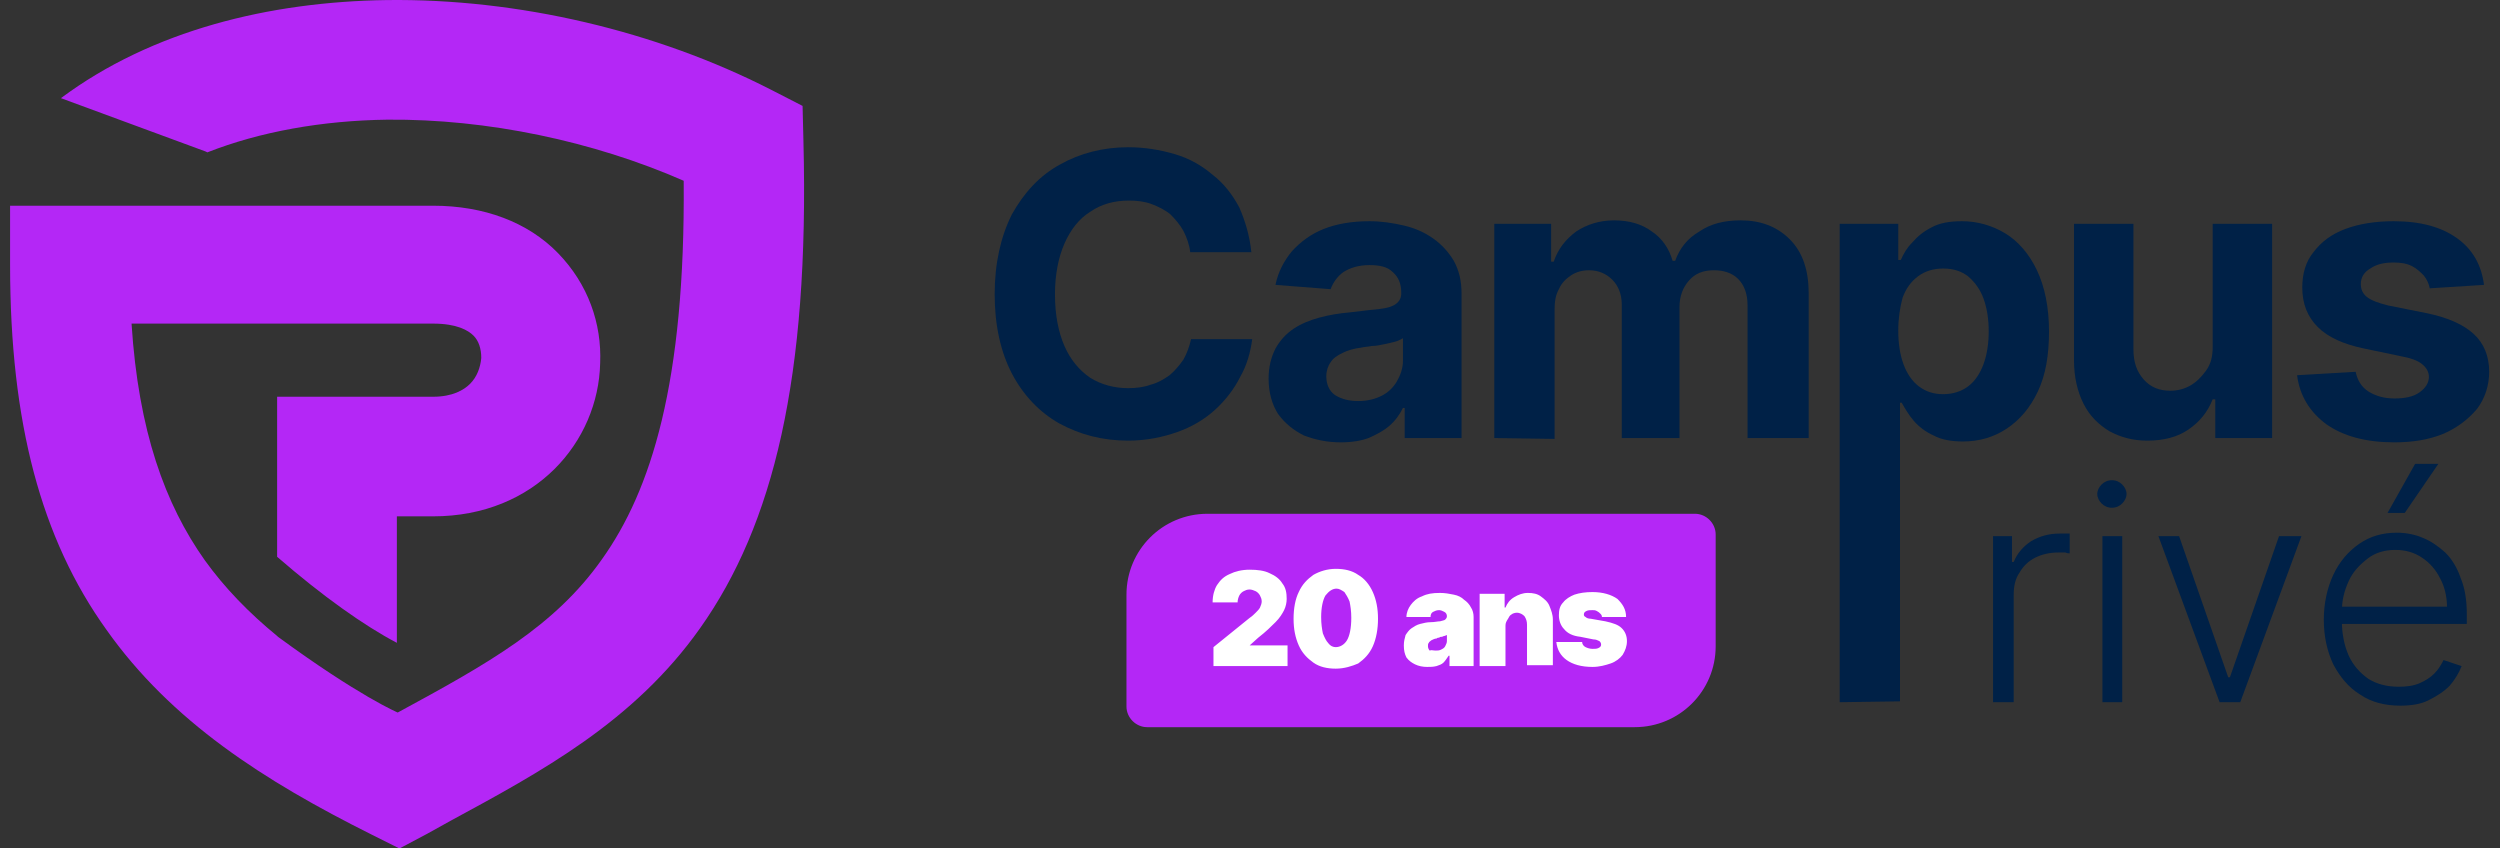
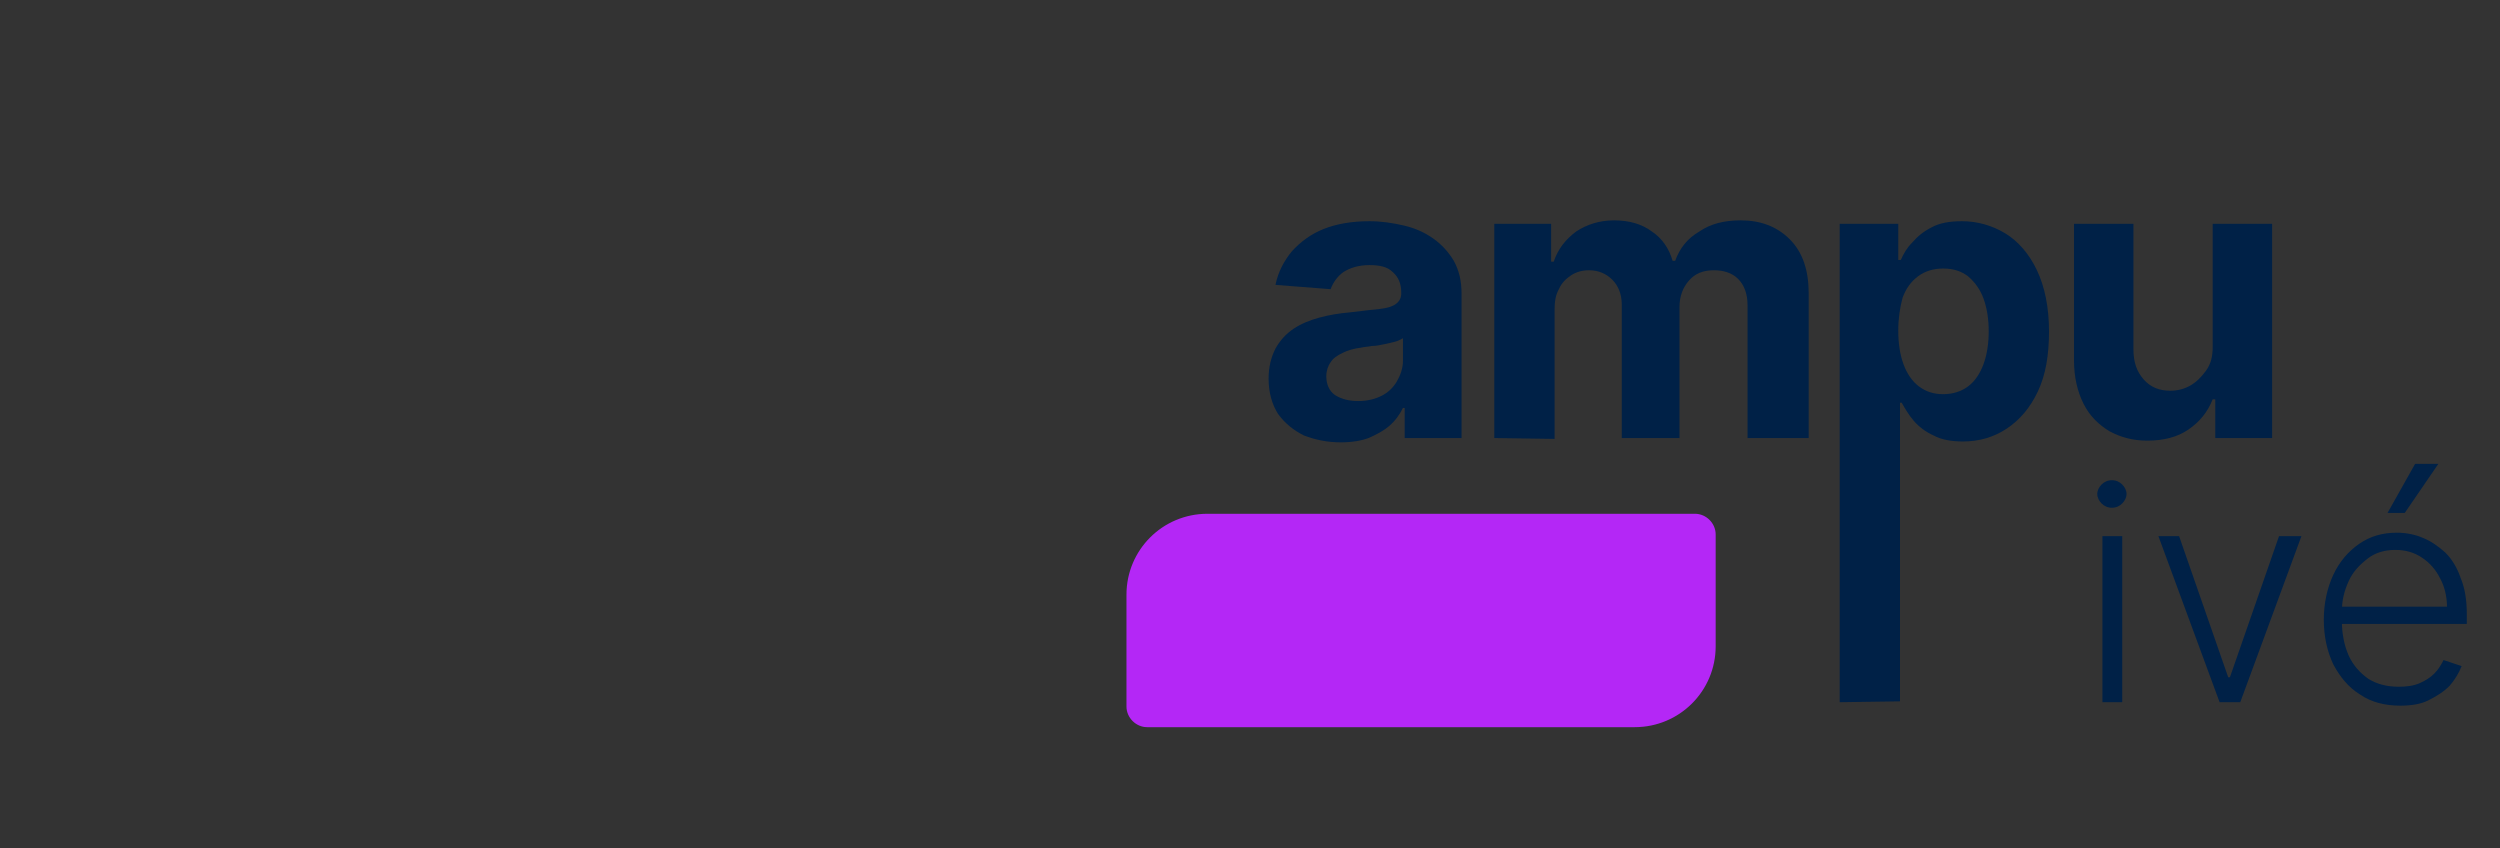
<svg xmlns="http://www.w3.org/2000/svg" width="165" height="56" viewBox="0 0 165 56" fill="none">
  <rect x="0" y="0" width="165" height="56" fill="#333333" stroke="none" />
-   <path d="M163.945 18.802L160.364 19.029C160.307 18.745 160.193 18.461 159.966 18.177C159.738 17.95 159.511 17.723 159.17 17.553C158.829 17.382 158.431 17.326 157.976 17.326C157.35 17.326 156.839 17.439 156.441 17.723C156.043 17.95 155.815 18.291 155.815 18.745C155.815 19.086 155.929 19.37 156.213 19.597C156.498 19.824 156.953 19.995 157.635 20.165L160.193 20.676C161.558 20.96 162.581 21.415 163.263 22.039C163.945 22.664 164.286 23.516 164.286 24.538C164.286 25.447 164.002 26.299 163.491 26.98C162.922 27.662 162.183 28.229 161.273 28.627C160.307 29.024 159.227 29.195 158.033 29.195C156.157 29.195 154.678 28.797 153.541 28.002C152.461 27.207 151.779 26.128 151.608 24.765L155.474 24.538C155.588 25.106 155.872 25.56 156.327 25.844C156.782 26.128 157.35 26.299 158.033 26.299C158.715 26.299 159.283 26.185 159.681 25.901C160.079 25.617 160.307 25.276 160.307 24.879C160.307 24.538 160.136 24.254 159.852 24.027C159.568 23.8 159.113 23.629 158.488 23.516L156.043 23.005C154.678 22.721 153.655 22.266 152.973 21.585C152.291 20.903 151.95 20.052 151.95 18.973C151.95 18.064 152.177 17.269 152.689 16.644C153.2 15.963 153.882 15.451 154.792 15.111C155.702 14.77 156.782 14.6 157.976 14.6C159.795 14.6 161.16 14.997 162.183 15.735C163.206 16.474 163.775 17.496 163.945 18.802Z" fill="#002147" />
  <path d="M146.037 22.892V14.771H149.96V28.911H146.208V26.356H146.037C145.696 27.208 145.184 27.832 144.445 28.343C143.706 28.855 142.796 29.082 141.716 29.082C140.75 29.082 139.954 28.855 139.215 28.457C138.476 28.003 137.907 27.435 137.509 26.64C137.111 25.845 136.884 24.879 136.884 23.8V14.771H140.807V23.062C140.807 23.914 141.034 24.538 141.489 25.05C141.944 25.561 142.512 25.788 143.251 25.788C143.706 25.788 144.161 25.674 144.559 25.447C144.957 25.22 145.298 24.879 145.582 24.482C145.923 24.027 146.037 23.516 146.037 22.892Z" fill="#002147" />
  <path d="M121.42 46.346V14.77H125.286V17.155H125.456C125.627 16.758 125.854 16.36 126.196 16.019C126.537 15.622 126.935 15.281 127.503 14.997C128.015 14.713 128.697 14.6 129.493 14.6C130.516 14.6 131.483 14.884 132.336 15.395C133.188 15.906 133.927 16.758 134.439 17.837C134.951 18.916 135.235 20.279 135.235 21.869C135.235 23.459 135.008 24.765 134.496 25.844C133.984 26.923 133.302 27.718 132.449 28.286C131.596 28.854 130.63 29.138 129.55 29.138C128.811 29.138 128.128 29.024 127.617 28.741C127.105 28.513 126.65 28.173 126.309 27.775C125.968 27.378 125.741 26.98 125.513 26.582H125.4V46.289L121.42 46.346ZM125.286 21.812C125.286 22.664 125.4 23.402 125.627 24.027C125.854 24.652 126.196 25.163 126.65 25.503C127.105 25.844 127.617 26.015 128.242 26.015C128.868 26.015 129.436 25.844 129.891 25.503C130.346 25.163 130.687 24.652 130.914 24.027C131.142 23.402 131.255 22.664 131.255 21.869C131.255 21.074 131.142 20.335 130.914 19.711C130.687 19.086 130.346 18.632 129.891 18.234C129.436 17.893 128.924 17.723 128.242 17.723C127.617 17.723 127.048 17.893 126.593 18.234C126.139 18.575 125.798 19.029 125.57 19.654C125.4 20.279 125.286 21.017 125.286 21.812Z" fill="#002147" />
  <path d="M98.623 28.911V14.77H102.375V17.269H102.546C102.83 16.417 103.342 15.792 104.024 15.281C104.706 14.827 105.559 14.543 106.526 14.543C107.492 14.543 108.345 14.77 109.027 15.281C109.709 15.736 110.164 16.417 110.391 17.212H110.562C110.846 16.417 111.358 15.736 112.154 15.281C112.893 14.77 113.803 14.543 114.883 14.543C116.19 14.543 117.271 14.941 118.123 15.792C118.976 16.644 119.374 17.837 119.374 19.37V28.911H115.338V20.165C115.338 19.37 115.11 18.802 114.712 18.405C114.314 18.007 113.746 17.837 113.12 17.837C112.381 17.837 111.87 18.064 111.472 18.518C111.074 18.973 110.846 19.541 110.846 20.279V28.911H107.037V20.108C107.037 19.427 106.81 18.859 106.412 18.462C106.014 18.064 105.502 17.837 104.877 17.837C104.422 17.837 104.024 17.95 103.683 18.178C103.342 18.405 103.058 18.689 102.887 19.086C102.66 19.484 102.603 19.938 102.603 20.449V28.968L98.623 28.911Z" fill="#002147" />
  <path d="M88.502 29.195C87.593 29.195 86.797 29.024 86.058 28.741C85.375 28.4 84.807 27.945 84.352 27.321C83.954 26.696 83.727 25.901 83.727 24.992C83.727 24.197 83.897 23.573 84.181 23.005C84.466 22.494 84.864 22.039 85.375 21.698C85.887 21.358 86.456 21.131 87.081 20.96C87.706 20.79 88.388 20.676 89.071 20.619C89.924 20.506 90.549 20.449 91.061 20.392C91.572 20.335 91.913 20.222 92.141 20.052C92.368 19.881 92.482 19.654 92.482 19.37V19.313C92.482 18.745 92.311 18.291 91.913 17.95C91.572 17.61 91.061 17.496 90.378 17.496C89.696 17.496 89.127 17.666 88.673 17.95C88.275 18.234 87.99 18.632 87.82 19.086L84.181 18.802C84.352 17.95 84.75 17.212 85.262 16.587C85.83 15.963 86.512 15.451 87.365 15.111C88.218 14.77 89.241 14.6 90.378 14.6C91.174 14.6 91.913 14.713 92.652 14.884C93.391 15.054 94.017 15.338 94.585 15.735C95.154 16.133 95.609 16.644 95.95 17.212C96.291 17.837 96.462 18.518 96.462 19.37V28.911H92.709V26.923H92.596C92.368 27.378 92.084 27.775 91.686 28.116C91.288 28.457 90.833 28.684 90.321 28.911C89.867 29.081 89.241 29.195 88.502 29.195ZM89.639 26.469C90.208 26.469 90.719 26.355 91.174 26.128C91.629 25.901 91.97 25.56 92.198 25.163C92.425 24.765 92.596 24.311 92.596 23.8V22.323C92.482 22.38 92.311 22.494 92.084 22.55C91.856 22.607 91.629 22.664 91.345 22.721C91.061 22.777 90.833 22.834 90.549 22.834C90.265 22.891 90.037 22.891 89.81 22.948C89.355 23.005 88.957 23.118 88.616 23.289C88.275 23.459 87.99 23.629 87.82 23.913C87.649 24.14 87.536 24.481 87.536 24.822C87.536 25.333 87.706 25.787 88.104 26.071C88.559 26.355 89.071 26.469 89.639 26.469Z" fill="#002147" />
-   <path d="M82.59 16.645H78.554C78.497 16.134 78.326 15.68 78.099 15.226C77.872 14.828 77.587 14.487 77.246 14.146C76.905 13.863 76.45 13.635 75.996 13.465C75.541 13.295 75.029 13.238 74.517 13.238C73.551 13.238 72.698 13.465 71.959 13.976C71.22 14.43 70.651 15.169 70.254 16.077C69.856 16.986 69.628 18.122 69.628 19.428C69.628 20.791 69.856 21.927 70.254 22.835C70.651 23.744 71.22 24.426 71.959 24.937C72.698 25.391 73.551 25.618 74.46 25.618C74.972 25.618 75.484 25.561 75.939 25.391C76.394 25.277 76.791 25.05 77.189 24.766C77.531 24.482 77.815 24.142 78.099 23.744C78.326 23.347 78.497 22.892 78.611 22.381H82.647C82.534 23.233 82.306 24.085 81.851 24.88C81.453 25.675 80.885 26.413 80.203 27.038C79.52 27.663 78.668 28.174 77.701 28.515C76.735 28.855 75.654 29.082 74.46 29.082C72.755 29.082 71.277 28.685 69.912 27.947C68.605 27.208 67.525 26.073 66.785 24.653C66.046 23.233 65.648 21.473 65.648 19.428C65.648 17.384 66.046 15.623 66.785 14.146C67.581 12.727 68.605 11.591 69.969 10.853C71.277 10.114 72.812 9.717 74.46 9.717C75.541 9.717 76.564 9.887 77.531 10.171C78.497 10.455 79.293 10.909 80.032 11.534C80.771 12.102 81.34 12.84 81.794 13.692C82.192 14.601 82.477 15.566 82.59 16.645Z" fill="#002147" />
  <path d="M158.431 46.574C157.408 46.574 156.498 46.346 155.759 45.835C155.02 45.381 154.451 44.699 153.996 43.847C153.599 42.996 153.371 42.03 153.371 40.894C153.371 39.815 153.599 38.793 153.996 37.941C154.394 37.089 154.963 36.408 155.702 35.897C156.441 35.386 157.237 35.158 158.204 35.158C158.772 35.158 159.397 35.272 159.909 35.499C160.478 35.726 160.932 36.067 161.387 36.465C161.842 36.919 162.183 37.487 162.411 38.168C162.695 38.85 162.809 39.645 162.809 40.554V41.178H154.224V40.042H161.501C161.501 39.361 161.33 38.679 161.046 38.168C160.762 37.6 160.364 37.146 159.852 36.805C159.341 36.465 158.772 36.294 158.09 36.294C157.408 36.294 156.782 36.465 156.271 36.862C155.759 37.26 155.304 37.714 155.02 38.339C154.736 38.964 154.565 39.588 154.565 40.327V41.008C154.565 41.86 154.736 42.655 155.02 43.28C155.304 43.904 155.759 44.415 156.327 44.813C156.896 45.154 157.521 45.324 158.317 45.324C158.829 45.324 159.284 45.267 159.682 45.097C160.08 44.926 160.421 44.699 160.648 44.472C160.932 44.188 161.103 43.904 161.274 43.563L162.467 43.961C162.297 44.415 162.013 44.87 161.672 45.267C161.274 45.665 160.819 45.949 160.25 46.233C159.795 46.46 159.17 46.574 158.431 46.574ZM157.578 33.852L159.397 30.615H160.932L158.715 33.852H157.578Z" fill="#002147" />
  <path d="M151.894 35.386L147.857 46.346H146.493L142.456 35.386H143.821L147.061 44.699H147.175L150.415 35.386H151.894Z" fill="#002147" />
  <path d="M138.76 46.346V35.386H140.068V46.346H138.76ZM139.385 33.512C139.101 33.512 138.874 33.398 138.703 33.228C138.533 33.057 138.419 32.83 138.419 32.603C138.419 32.376 138.533 32.149 138.703 31.978C138.874 31.808 139.101 31.694 139.385 31.694C139.67 31.694 139.897 31.808 140.068 31.978C140.238 32.149 140.352 32.376 140.352 32.603C140.352 32.83 140.238 33.057 140.068 33.228C139.897 33.398 139.67 33.512 139.385 33.512Z" fill="#002147" />
-   <path d="M131.54 46.346V35.385H132.791V37.089H132.904C133.132 36.521 133.53 36.067 134.042 35.726C134.61 35.385 135.235 35.215 135.918 35.215C136.031 35.215 136.145 35.215 136.259 35.215C136.372 35.215 136.486 35.215 136.6 35.215V36.521C136.543 36.521 136.429 36.521 136.316 36.464C136.145 36.464 136.031 36.464 135.861 36.464C135.292 36.464 134.781 36.578 134.326 36.805C133.871 37.032 133.53 37.373 133.302 37.77C133.018 38.168 132.904 38.679 132.904 39.247V46.346H131.54Z" fill="#002147" />
-   <path fill-rule="evenodd" clip-rule="evenodd" d="M25.511 0.004C34.209 -0.109 43.305 2.049 50.867 5.911L52.97 6.99L53.027 9.318C53.425 24.935 51.037 34.647 46.205 41.462C41.827 47.652 35.687 50.946 29.718 54.183C29.206 54.467 28.694 54.751 28.183 55.035L26.363 56L24.544 55.091C17.381 51.514 11.297 47.595 7.033 41.575C2.713 35.555 0.666 27.889 0.666 17.496V13.577H8.568H28.581C31.935 13.577 34.834 14.656 36.824 16.701C38.814 18.745 39.724 21.358 39.61 23.97C39.496 29.138 35.346 34.079 28.581 34.079H26.193V42.427C24.032 41.291 21.303 39.36 18.29 36.748V26.185H28.581C29.888 26.185 30.627 25.73 31.025 25.333C31.48 24.879 31.707 24.254 31.764 23.629C31.764 23.005 31.594 22.493 31.253 22.153C30.911 21.812 30.172 21.358 28.581 21.358H8.682C9.137 28.456 10.899 33.284 13.515 36.975C14.822 38.792 16.414 40.439 18.29 41.973L18.347 42.029C23.691 45.948 26.25 47.027 26.25 47.027C32.219 43.79 36.597 41.348 39.724 36.918C42.964 32.375 45.238 25.276 45.124 11.93C39.155 9.318 32.162 7.841 25.567 7.898C21.247 7.955 17.153 8.693 13.685 10.056L13.572 9.999L4.02 6.478C10.047 1.992 17.779 0.118 25.511 0.004Z" fill="#B427F6" />
  <path d="M74.347 39.248C74.347 36.294 76.734 33.909 79.691 33.909H111.869C112.608 33.909 113.234 34.534 113.234 35.272V42.655C113.234 45.608 110.846 47.993 107.89 47.993H75.711C74.972 47.993 74.347 47.369 74.347 46.63V39.248Z" fill="#B427F6" />
-   <path d="M80.089 43.96V42.711L82.477 40.78C82.647 40.666 82.761 40.553 82.875 40.439C82.989 40.326 83.102 40.212 83.159 40.099C83.216 39.985 83.273 39.815 83.273 39.701C83.273 39.531 83.216 39.417 83.159 39.303C83.102 39.19 82.989 39.076 82.875 39.02C82.761 38.963 82.591 38.906 82.477 38.906C82.306 38.906 82.193 38.963 82.079 39.02C81.965 39.076 81.852 39.19 81.795 39.303C81.738 39.417 81.681 39.587 81.681 39.758H80.032C80.032 39.303 80.146 38.906 80.317 38.622C80.544 38.281 80.771 38.054 81.169 37.884C81.51 37.713 81.965 37.6 82.477 37.6C82.989 37.6 83.443 37.657 83.784 37.827C84.182 37.997 84.467 38.224 84.637 38.508C84.865 38.792 84.921 39.133 84.921 39.531C84.921 39.758 84.865 40.042 84.751 40.269C84.637 40.496 84.467 40.78 84.182 41.064C83.898 41.348 83.557 41.689 83.045 42.086L82.477 42.597H84.978V43.96H80.089ZM88.162 44.131C87.594 44.131 87.082 44.017 86.684 43.733C86.286 43.449 85.945 43.108 85.718 42.597C85.49 42.086 85.376 41.518 85.376 40.837C85.376 40.155 85.49 39.531 85.718 39.076C85.945 38.565 86.286 38.224 86.684 37.941C87.082 37.713 87.594 37.543 88.162 37.543C88.731 37.543 89.242 37.657 89.64 37.941C90.038 38.168 90.379 38.565 90.607 39.076C90.834 39.587 90.948 40.155 90.948 40.837C90.948 41.518 90.834 42.143 90.607 42.654C90.379 43.165 90.038 43.506 89.64 43.79C89.242 43.96 88.731 44.131 88.162 44.131ZM88.162 42.711C88.446 42.711 88.731 42.541 88.901 42.257C89.072 41.973 89.185 41.462 89.185 40.78C89.185 40.326 89.129 39.985 89.072 39.701C88.958 39.417 88.844 39.247 88.731 39.076C88.56 38.963 88.389 38.849 88.219 38.849C87.935 38.849 87.707 39.02 87.48 39.303C87.309 39.587 87.196 40.099 87.196 40.723C87.196 41.178 87.252 41.518 87.309 41.802C87.423 42.086 87.537 42.313 87.65 42.427C87.821 42.654 87.992 42.711 88.162 42.711ZM94.188 44.017C93.904 44.017 93.62 43.96 93.392 43.847C93.165 43.733 92.995 43.62 92.824 43.392C92.71 43.165 92.653 42.938 92.653 42.597C92.653 42.313 92.71 42.143 92.767 41.916C92.881 41.745 92.995 41.575 93.165 41.462C93.336 41.348 93.506 41.234 93.734 41.178C93.961 41.121 94.188 41.064 94.416 41.064C94.7 41.064 94.871 41.007 95.041 41.007C95.212 40.95 95.326 40.95 95.382 40.894C95.439 40.837 95.496 40.78 95.496 40.666C95.496 40.553 95.439 40.439 95.326 40.383C95.212 40.326 95.098 40.269 94.984 40.269C94.814 40.269 94.7 40.326 94.586 40.383C94.473 40.439 94.416 40.553 94.416 40.723H92.824C92.824 40.439 92.938 40.155 93.108 39.928C93.279 39.701 93.506 39.474 93.847 39.36C94.188 39.19 94.53 39.133 95.041 39.133C95.382 39.133 95.667 39.19 95.951 39.247C96.235 39.303 96.463 39.417 96.633 39.587C96.804 39.701 96.974 39.871 97.088 40.099C97.202 40.269 97.258 40.496 97.258 40.723V43.96H95.667V43.279H95.61C95.496 43.449 95.382 43.62 95.269 43.733C95.155 43.847 94.984 43.904 94.814 43.96C94.586 44.017 94.416 44.017 94.188 44.017ZM94.757 42.938C94.871 42.938 94.984 42.938 95.098 42.881C95.212 42.825 95.326 42.768 95.382 42.654C95.439 42.541 95.496 42.427 95.496 42.313V41.916C95.439 41.916 95.382 41.973 95.326 41.973C95.269 41.973 95.212 42.029 95.155 42.029C95.098 42.029 95.041 42.029 94.984 42.086C94.927 42.086 94.871 42.086 94.814 42.143C94.7 42.143 94.586 42.2 94.473 42.257C94.416 42.313 94.302 42.37 94.302 42.427C94.245 42.484 94.245 42.541 94.245 42.654C94.245 42.768 94.302 42.881 94.359 42.938C94.473 42.881 94.586 42.938 94.757 42.938ZM99.362 41.291V43.96H97.656V39.19H99.305V40.099H99.362C99.476 39.815 99.646 39.587 99.93 39.417C100.215 39.247 100.499 39.133 100.84 39.133C101.181 39.133 101.466 39.19 101.693 39.36C101.92 39.531 102.148 39.701 102.261 39.985C102.375 40.269 102.489 40.553 102.489 40.894V43.904H100.783V41.234C100.783 41.007 100.726 40.837 100.613 40.666C100.499 40.553 100.328 40.439 100.101 40.439C99.987 40.439 99.817 40.496 99.76 40.553C99.646 40.61 99.589 40.723 99.532 40.837C99.419 41.007 99.362 41.121 99.362 41.291ZM107.321 40.723H105.729C105.729 40.61 105.673 40.553 105.616 40.496C105.559 40.439 105.502 40.383 105.388 40.326C105.275 40.269 105.218 40.269 105.104 40.269C104.934 40.269 104.82 40.269 104.706 40.326C104.592 40.383 104.536 40.439 104.536 40.553C104.536 40.61 104.536 40.666 104.649 40.723C104.706 40.78 104.82 40.837 104.99 40.837L105.957 41.007C106.469 41.121 106.81 41.234 107.037 41.462C107.264 41.689 107.378 41.973 107.378 42.313C107.378 42.654 107.264 42.938 107.094 43.222C106.923 43.449 106.639 43.676 106.298 43.79C105.957 43.904 105.559 44.017 105.104 44.017C104.365 44.017 103.796 43.847 103.399 43.563C103.001 43.279 102.773 42.881 102.716 42.37H104.422C104.422 42.541 104.536 42.654 104.649 42.711C104.763 42.768 104.934 42.825 105.104 42.825C105.275 42.825 105.388 42.825 105.502 42.768C105.616 42.711 105.673 42.654 105.673 42.541C105.673 42.427 105.616 42.37 105.559 42.313C105.445 42.257 105.331 42.2 105.161 42.2L104.308 42.029C103.796 41.973 103.455 41.802 103.228 41.518C103.001 41.291 102.887 40.95 102.887 40.61C102.887 40.269 102.944 39.985 103.171 39.758C103.342 39.531 103.626 39.36 103.91 39.247C104.251 39.133 104.649 39.076 105.104 39.076C105.786 39.076 106.355 39.247 106.753 39.531C107.094 39.871 107.321 40.212 107.321 40.723Z" fill="white" />
</svg>